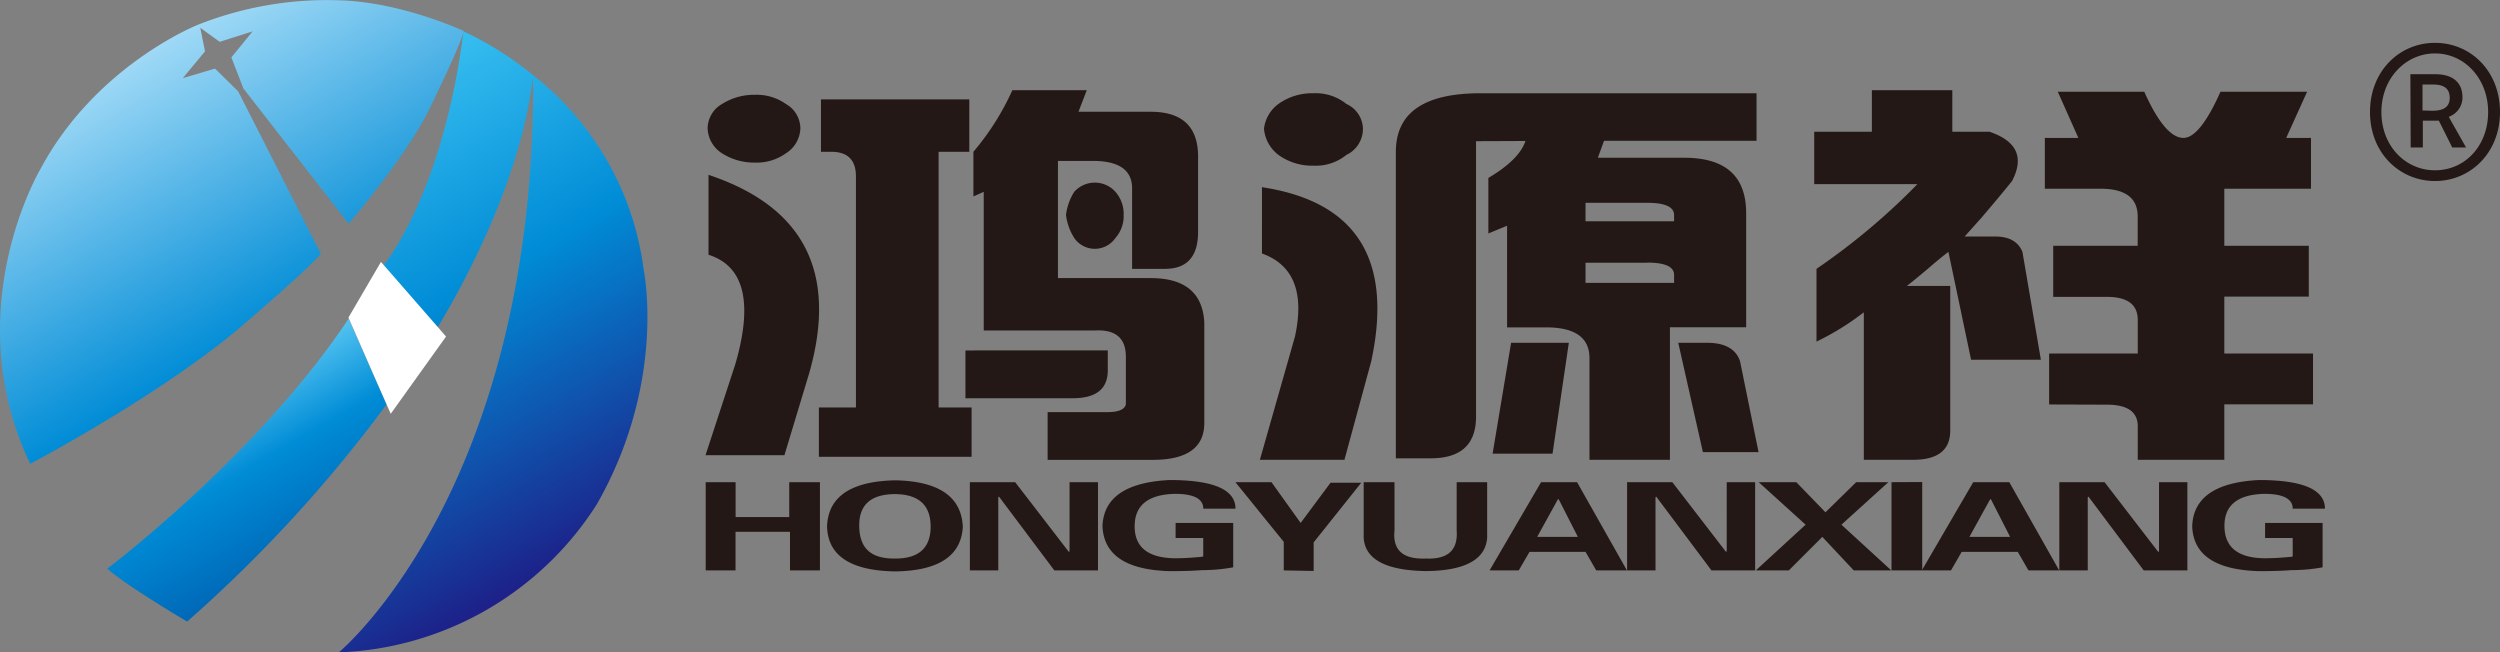
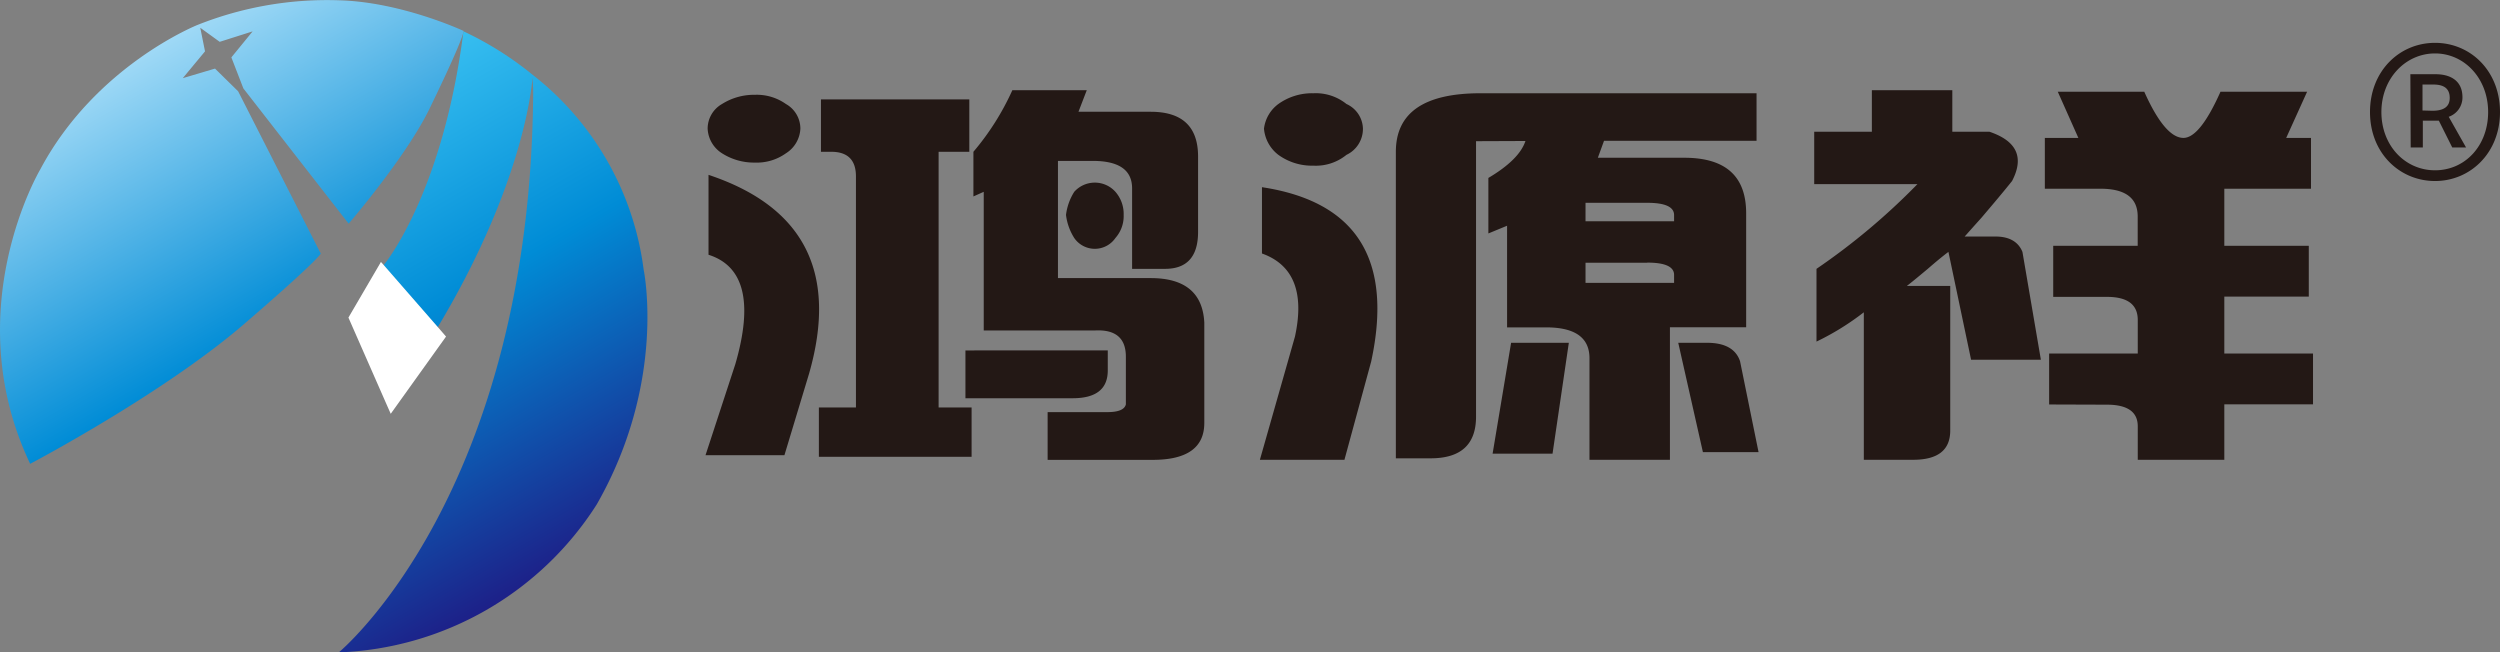
<svg xmlns="http://www.w3.org/2000/svg" viewBox="0 0 372.89 97.31">
  <rect x="0" y="0" width="372.89" height="97.31" fill="#808080" stroke="none" />
  <defs>
    <style>.cls-1{fill:#231815;}.cls-2,.cls-3,.cls-4,.cls-5,.cls-6{fill-rule:evenodd;}.cls-2{fill:url(#linear-gradient);}.cls-3{fill:url(#linear-gradient-2);}.cls-4{fill:url(#linear-gradient-3);}.cls-5{fill:url(#linear-gradient-4);}.cls-6{fill:#fff;}</style>
    <linearGradient id="linear-gradient" x1="63.02" y1="57.22" x2="53.92" y2="41.45" gradientUnits="userSpaceOnUse">
      <stop offset="0" stop-color="#1d2088" />
      <stop offset="0.56" stop-color="#008cd6" />
      <stop offset="1" stop-color="#9fd9f6" />
    </linearGradient>
    <linearGradient id="linear-gradient-2" x1="84.22" y1="84.27" x2="45.96" y2="18.01" gradientUnits="userSpaceOnUse">
      <stop offset="0" stop-color="#1d2088" />
      <stop offset="0.56" stop-color="#008cd6" />
      <stop offset="1" stop-color="#37bef0" />
    </linearGradient>
    <linearGradient id="linear-gradient-3" x1="42.79" y1="47.21" x2="20.49" y2="8.58" gradientUnits="userSpaceOnUse">
      <stop offset="0" stop-color="#008cd6" />
      <stop offset="1" stop-color="#9fd9f6" />
    </linearGradient>
    <linearGradient id="linear-gradient-4" x1="44" y1="83.42" x2="30.46" y2="59.98" gradientUnits="userSpaceOnUse">
      <stop offset="0" stop-color="#0068b7" />
      <stop offset="0.56" stop-color="#008cd6" />
      <stop offset="1" stop-color="#54c3f1" />
    </linearGradient>
  </defs>
  <title>资源 1</title>
  <g id="图层_2" data-name="图层 2">
    <g id="图层_1-2" data-name="图层 1">
      <path class="cls-1" d="M168.86,40.1v-12Q168.86,24,163,24H157.8V41.48h13.83q7.68,0,8,6.67V63.08q0,5.51-7.69,5.51H156.26V61.47h8.91c1.64,0,2.57-.38,2.76-1.15V53.2q0-4.14-4.6-3.91h-16.6V28.61l-1.54.69V22.64A38.85,38.85,0,0,0,151,13.45H162.1l-1.24,3.22h10.77q7.06,0,7.07,6.66V34.58q0,5.52-4.92,5.52ZM140,60.78h4.92v7.35H122.14V60.78h5.53V26.32c0-2.45-1.22-3.68-3.69-3.68h-1.53V14.83h22.13v7.81H140V60.78Zm-23,7.12,3.68-12.18q6.45-22.5-15-29.64V38q8,2.53,4,16.31L105.23,67.9ZM144,52.27V59.4h16c3.48,0,5.23-1.38,5.23-4.14v-3ZM105.55,19.19a4.22,4.22,0,0,1,2.15-3.68,8.94,8.94,0,0,1,4.91-1.37,7.51,7.51,0,0,1,4.61,1.37,4.21,4.21,0,0,1,2.16,3.68,4.58,4.58,0,0,1-2.16,3.68,7.45,7.45,0,0,1-4.61,1.38,8.86,8.86,0,0,1-4.91-1.38,4.59,4.59,0,0,1-2.15-3.68ZM159,32.06a8.3,8.3,0,0,0,1.23,3.44,3.73,3.73,0,0,0,6.14,0,4.92,4.92,0,0,0,1.23-3.44,5,5,0,0,0-1.23-3.45,4.12,4.12,0,0,0-6.14,0A8.34,8.34,0,0,0,159,32.06Zm61.16-11V62.15q0,6.21-6.77,6.21H208.2V22.64q0-8.73,12.61-8.73H262V21H239.25l-.92,2.53h12.9c6.16,0,9.22,2.76,9.22,8.28v17H249.08V68.58h-12V53.43q0-4.6-6.46-4.6h-5.83V33.67L222,34.82V26.54q4.62-2.74,5.53-5.51ZM200.52,68.58h-12.6l5.23-18.37q2.15-9.87-4.92-12.4V27.92q21.21,3.22,16.29,26l-4,14.7Zm22.14-.91h8.91L234,51.13h-8.61l-2.76,16.54Zm27.66-16.54L254,67.44h8.3l-2.76-13.56q-.93-2.75-4.92-2.75ZM188.53,19.19a5.37,5.37,0,0,1,2.15-3.68,8.62,8.62,0,0,1,5.23-1.6,7.28,7.28,0,0,1,4.92,1.6,4.15,4.15,0,0,1,2.46,3.68,4.29,4.29,0,0,1-2.46,3.91,7.23,7.23,0,0,1-4.92,1.61,8.56,8.56,0,0,1-5.23-1.61,5.51,5.51,0,0,1-2.15-3.91Zm57.17,20h-9.21v3H249.7V41c0-1.22-1.34-1.83-4-1.83ZM236.49,33H249.7v-.92c0-1.22-1.34-1.83-4-1.83h-9.21V33Zm69.15,27.33V52.73h13.22v-5c0-2.31-1.53-3.45-4.61-3.45h-8V36.66h12.6V32.29c0-2.76-1.85-4.14-5.53-4.14H305V20.57H310l-3.07-6.89h12.9q3.08,6.88,5.84,6.89,2.46,0,5.53-6.89h12.92L341,20.57h3.7v7.58H331.77v8.51h12.6v7.58h-12.6v8.49H345v7.58H331.77v8.27H318.86v-5c0-2.14-1.53-3.22-4.61-3.22Zm-21.2-17.68h6.45V64.22c0,2.91-1.84,4.36-5.54,4.36H278v-22a39.23,39.23,0,0,1-7.06,4.37V40.1A98.6,98.6,0,0,0,286,27.46H270.6V19.65h8.6v-6.2h12v6.2h5.54q6.13,2.07,3.37,7.35c-1.22,1.53-2.77,3.37-4.6,5.52-1.24,1.37-2.05,2.3-2.47,2.76h4.62c2,0,3.38.76,4,2.29l2.75,16.09H294l-3.38-16.09c-.83.62-1.85,1.46-3.08,2.53C286.08,41.32,285.05,42.17,284.44,42.63Z" />
-       <path class="cls-1" d="M109.72,85.08h-4.46V71.92h4.46v5.2h8v-5.2h4.58V85.08h-4.47V79.32h-8.12v5.76Zm23.83.15q-10-.15-10.19-6.69.23-6.69,10.19-6.9,9.72.21,10.06,6.9-.33,6.54-10.06,6.69Zm0-11.53c-3.67,0-5.46,1.61-5.39,4.84s1.72,4.82,5.39,4.77q5.26,0,5.26-4.77t-5.26-4.84Zm30.23,11.38h-6.52l-8.25-11-.11.07V85.08h-4.24V71.92h6.76l8,10.39.11-.07V71.92h4.24V85.08Zm15.7-4.83h-4.13V78h8.59v6.62a26,26,0,0,1-4.69.42c-1.22.1-2.83.15-4.81.15-6.49-.19-9.8-2.42-10-6.69.16-4.27,3.47-6.57,10-6.9q9.84,0,9.84,4.27h-4.8c0-1.47-1.42-2.21-4.24-2.21q-6,.15-6,4.84t6,4.77c1.15,0,2.48-.07,4-.22a.43.43,0,0,0,.23-.07V80.25Zm12,4.83V80.82l-7.21-8.9h5.38L194,78l4.46-6h4.58l-7.1,8.9v4.26Zm25.77-13.16h4.57v8.26c-.22,3.27-3.28,4.95-9.15,5q-9-.15-9.27-5V71.92H208v7.19c-.31,2.94,1.26,4.34,4.69,4.2,3.28.14,4.8-1.26,4.58-4.2V71.92Zm9.28,13.16h-4.35l7.68-13.16h5.37l7.44,13.16h-4.58l-1.6-2.77h-8.35l-1.61,2.77Zm2.75-5h6.07l-2.86-5.61h-.12l-3.09,5.61Zm32.53,5h-6.53l-8.24-11-.11.07V85.08h-4.24V71.92h6.75l8,10.39.11-.07V71.92h4.24V85.08Zm10-5-5,5h-4.92l7.43-6.82-7-6.34h5.61l4.35,4.49,4.58-4.49h4.8l-7,6.34,7.44,6.82H276.5l-4.69-5Zm14.9-8.18V85.08h-4.58V71.92ZM291,85.08l1.6-2.77h8.36l1.6,2.77h4.58l-7.44-13.16h-5.38l-7.67,13.16Zm2.75-5,3.09-5.61h.12l2.86,5.61Zm32.52,5h-6.52l-8.24-11-.11.07V85.08h-4.24V71.92h6.75l8,10.39.12-.07V71.92h4.23V85.08Zm15.7-4.83h-4.12V78h8.58v6.62a25.89,25.89,0,0,1-4.69.42c-1.22.1-2.82.15-4.81.15q-9.72-.28-9.95-6.69.22-6.41,9.95-6.9,9.84,0,9.85,4.27h-4.81q0-2.2-4.23-2.21-6,.15-5.95,4.84t5.95,4.77c1.14,0,2.47-.07,4-.22a.43.43,0,0,0,.23-.07Z" />
-       <path class="cls-2" d="M57.23,39.54l0,0L64.39,48l-7.25,11L52.07,47.49l0,0,5.62,12.79c2.93-4,5.46-7.87,7.64-11.53Z" />
      <path class="cls-3" d="M89,75.25A47.72,47.72,0,0,1,50.53,97.31s28.67-23.63,29-83.8l-.1-2s-.77,15-14.16,37.33l-8.07-9.25c.48-.59,8.89-11.07,11.93-34.92a49.42,49.42,0,0,1,10.27,6.45A43.88,43.88,0,0,1,96,40.19S99.53,56.85,89,75.25Z" />
      <path class="cls-4" d="M69.16,4.62c-.25,1.69-4.81,11-4.81,11C61,22.93,52,33.36,52,33.36L36.3,13.19,34.51,8.56l3.17-3.88L32.77,6.24l-2.9-2.1.71,3.52-3.32,4,4.81-1.43,3.45,3.39L47.85,37.84C46.29,39.89,36,48.68,36,48.68,23.86,59,4.5,69.18,4.5,69.18-6.43,46.22,6,25.28,6,25.28,14.27,9.72,29.51,3.7,29.51,3.7A52.29,52.29,0,0,1,50.74.05C60,.34,69.16,4.62,69.16,4.62Z" />
-       <path class="cls-5" d="M57.66,60.32A206,206,0,0,1,27.91,92.71S19,87.47,16,84.82c0,0,22.54-17,36-37.29Z" />
      <polygon class="cls-6" points="66.53 50.2 58.28 61.72 57.66 60.32 52.04 47.53 51.97 47.37 56.82 39.07 57.23 39.53 65.3 48.78 66.53 50.2" />
      <path class="cls-1" d="M353.5,16.71c0-6.12,4.39-10.32,9.7-10.32s9.69,4.2,9.69,10.32S368.45,27,363.2,27,353.5,22.87,353.5,16.71Zm17.62,0c0-5-3.53-8.74-7.92-8.74s-8,3.72-8,8.74,3.54,8.69,8,8.69S371.12,21.77,371.12,16.71Zm-11.6-5.64h3.77c2.06,0,4,.86,4,3.44a3.05,3.05,0,0,1-2.05,2.91L367.83,22h-2.06l-2-4h-2.39v4h-1.81Zm3.29,5.45c1.58,0,2.58-.53,2.58-1.91,0-1.15-.57-2-2.43-2h-1.63v3.87Z" />
    </g>
  </g>
</svg>